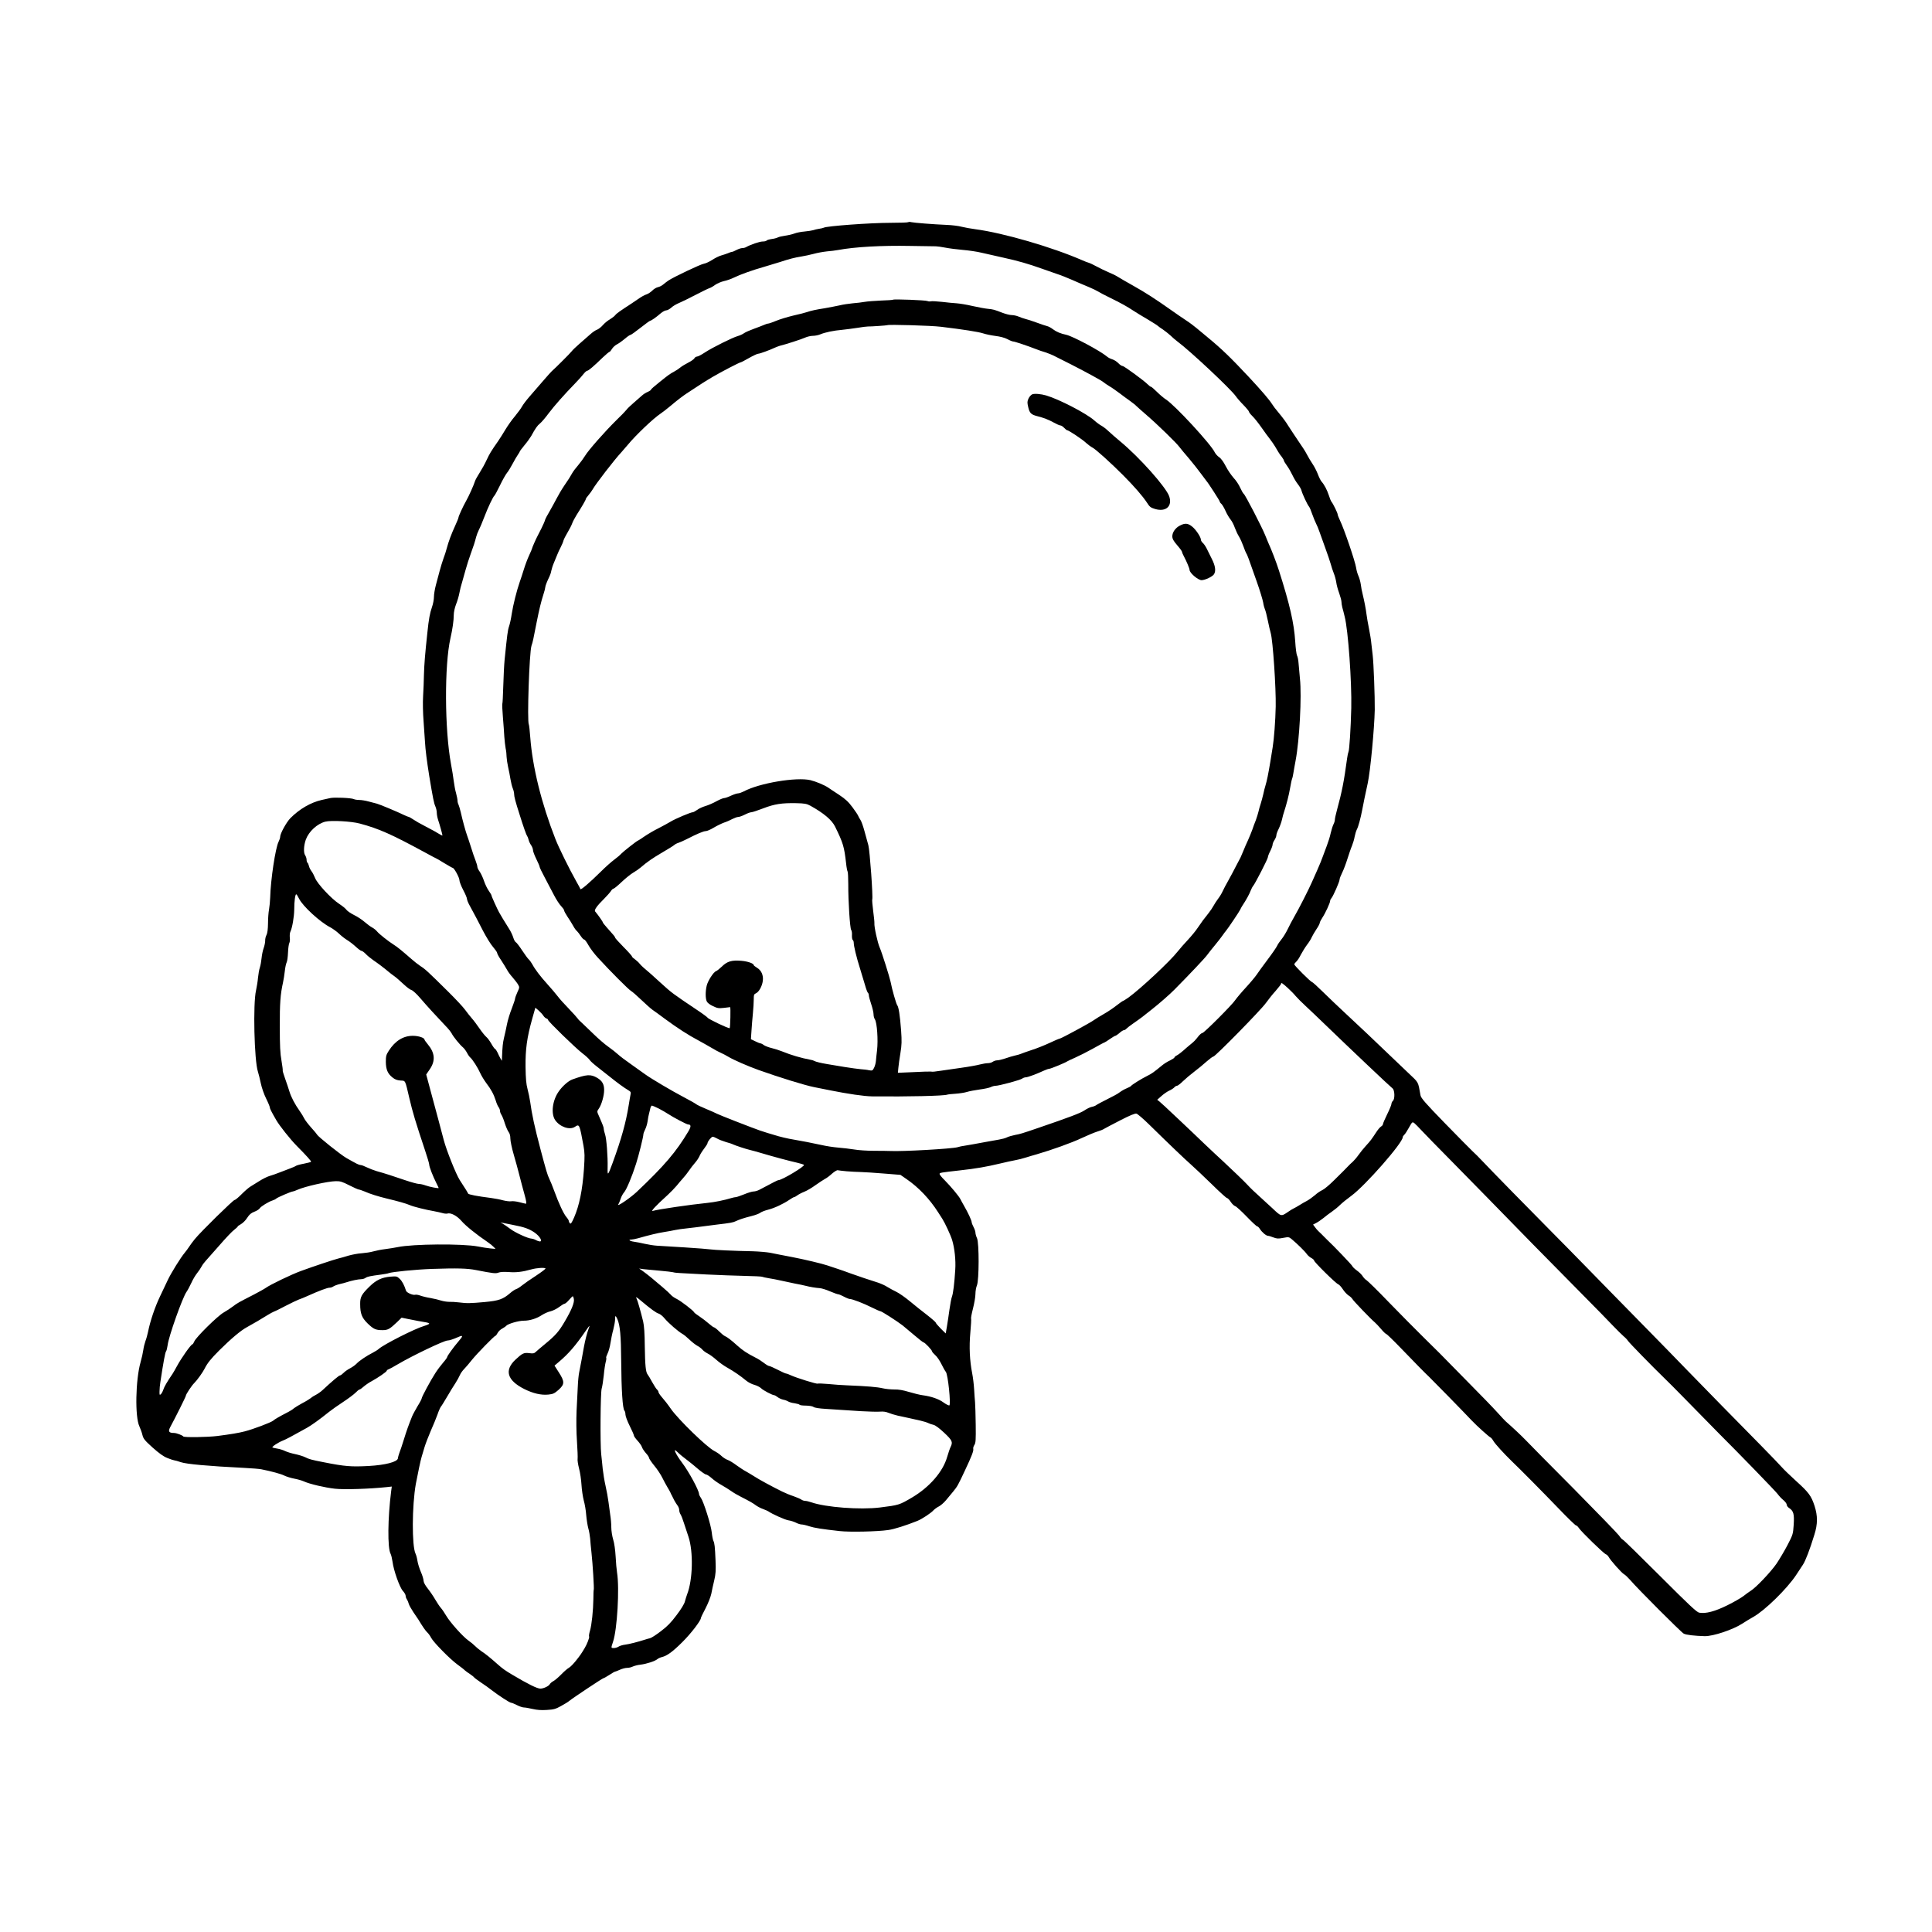
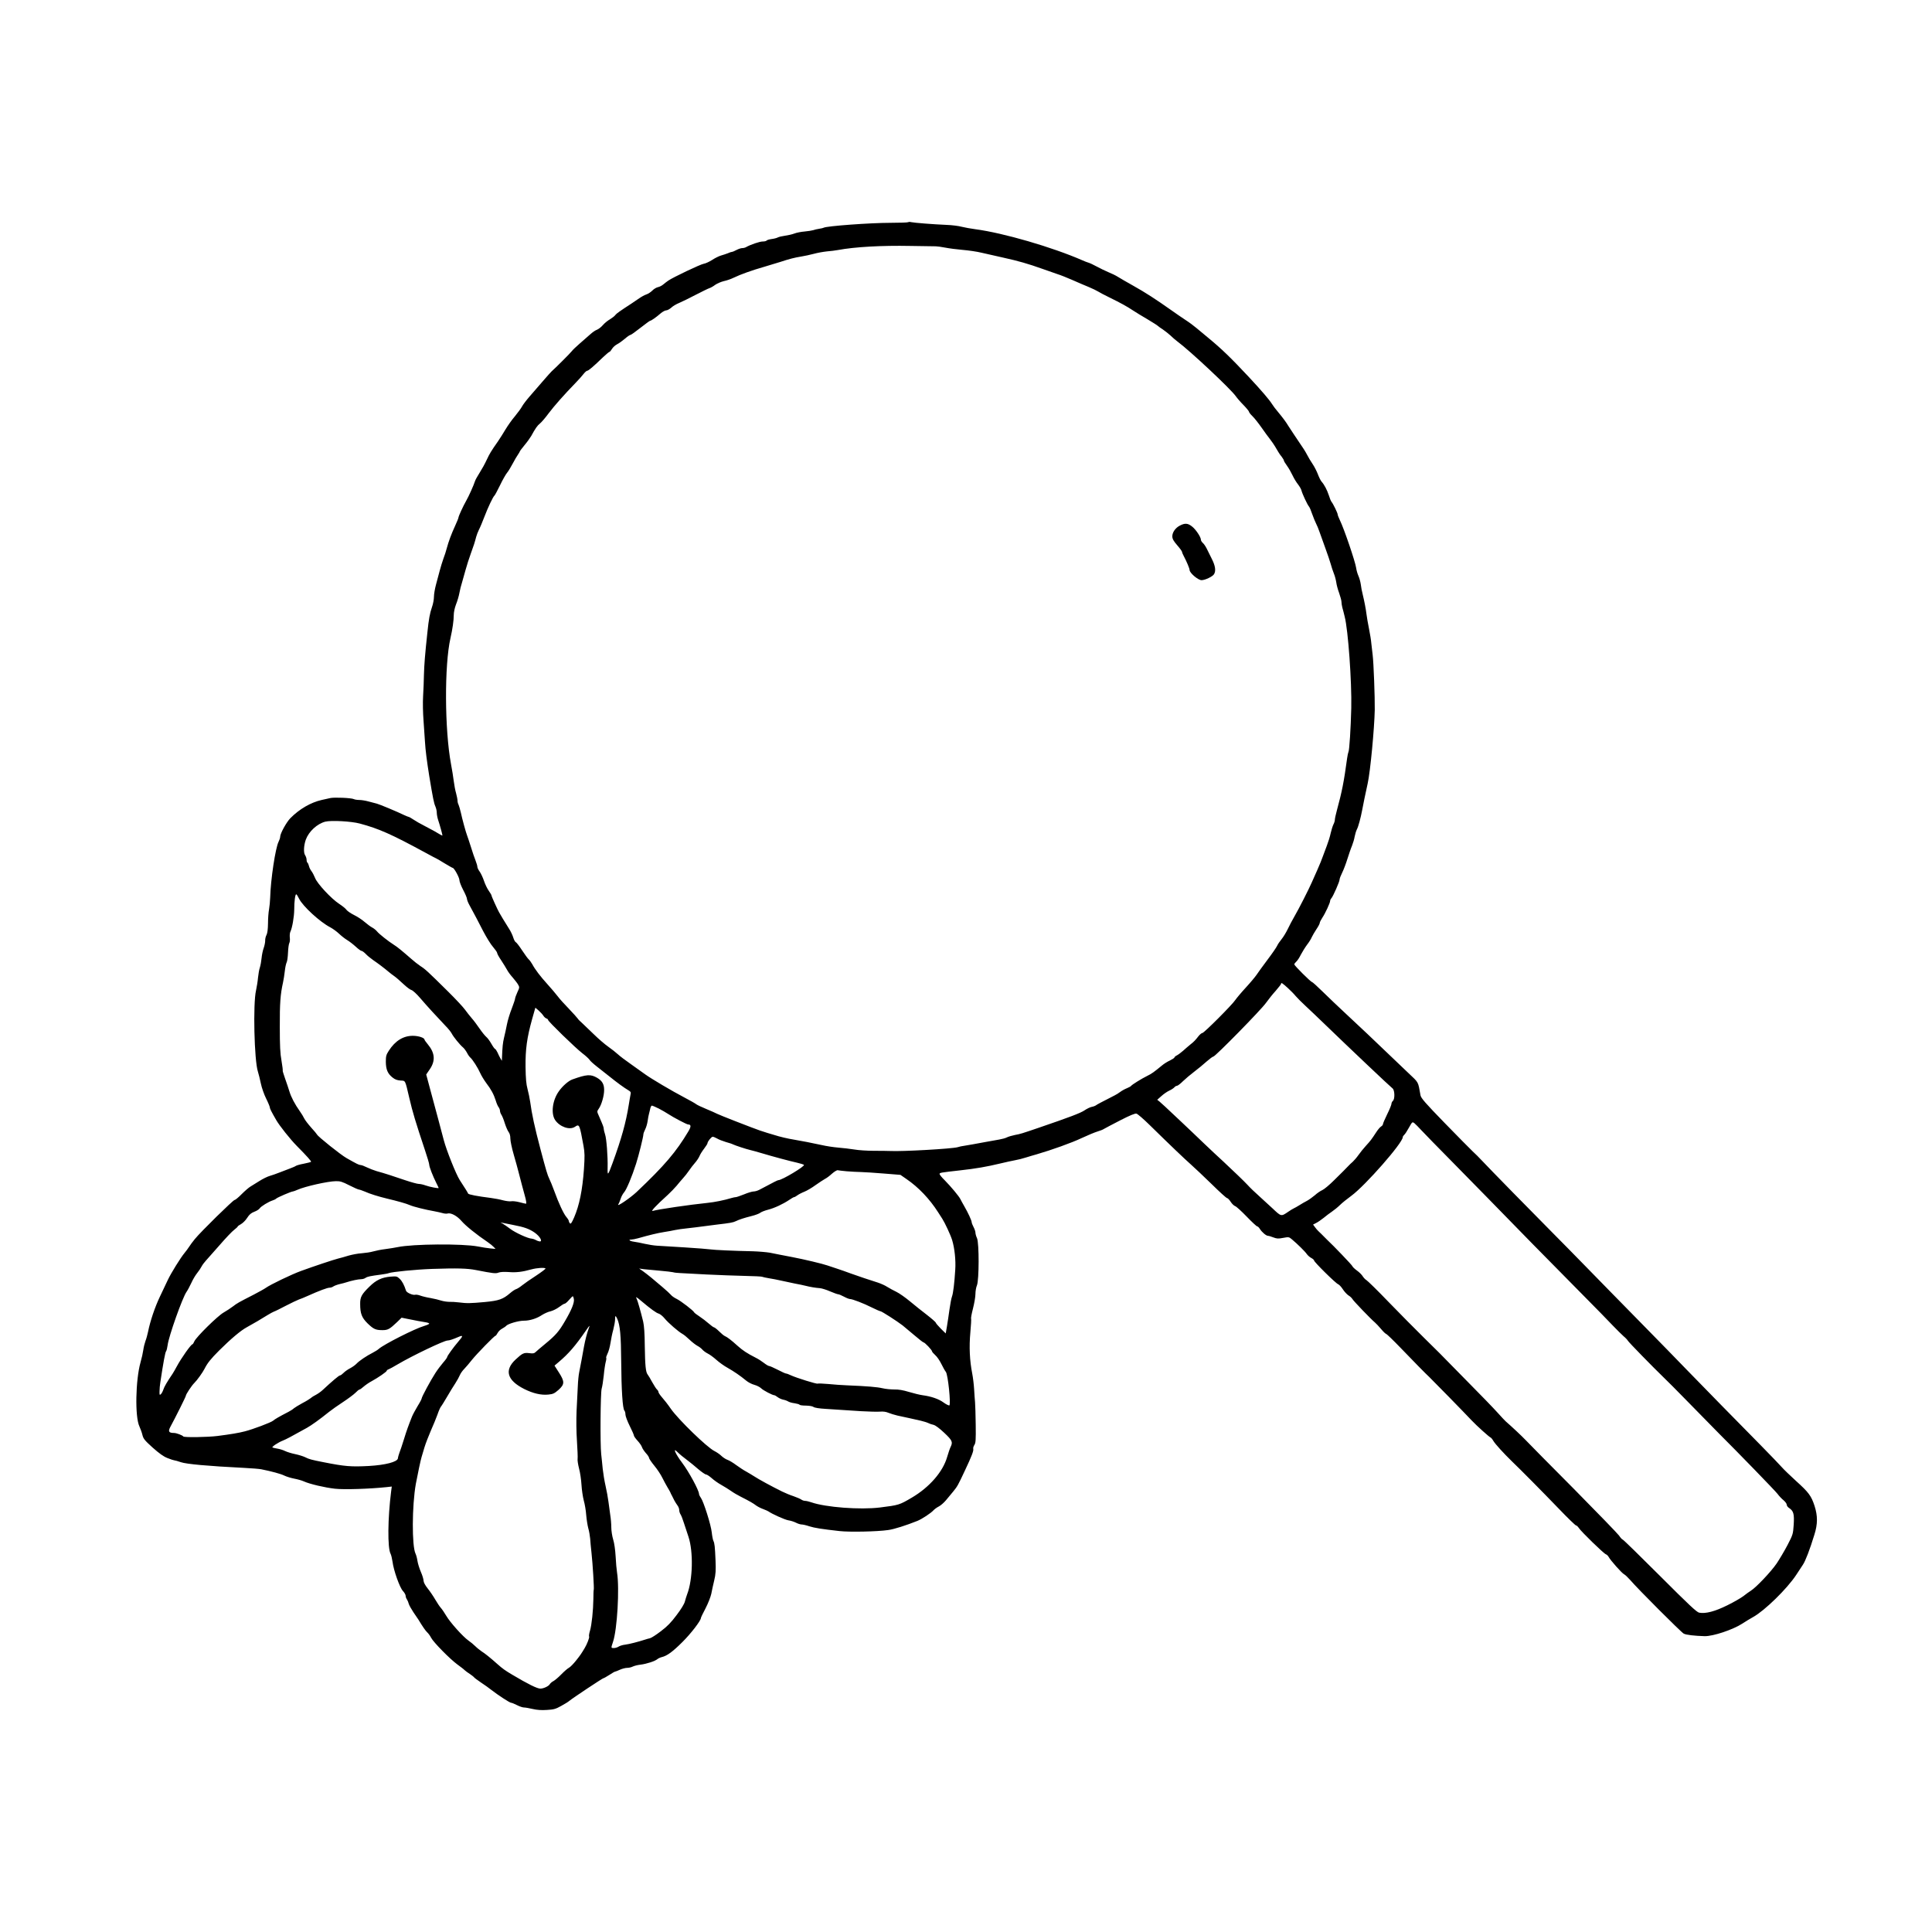
<svg xmlns="http://www.w3.org/2000/svg" width="100%" height="100%" viewBox="0 0 2048 2048" xml:space="preserve" style="fill-rule:evenodd;clip-rule:evenodd;stroke-linejoin:round;stroke-miterlimit:2;">
  <g transform="matrix(0.1,0,0,-0.1,0,2048)">
    <path d="M9628,18125C9624,18121 9539,18118 9438,18118C9226,18118 8761,18084 8731,18066C8726,18063 8705,18058 8684,18055C8662,18052 8634,18045 8620,18040C8606,18036 8565,18029 8529,18026C8493,18023 8444,18014 8419,18004C8395,17995 8350,17985 8320,17981C8290,17977 8256,17969 8245,17963C8234,17957 8204,17949 8178,17946C8152,17942 8128,17935 8125,17929C8121,17924 8103,17920 8084,17920C8053,17920 7955,17887 7908,17860C7898,17854 7880,17850 7867,17850C7855,17850 7828,17841 7807,17830C7787,17819 7765,17810 7759,17810C7753,17810 7734,17804 7717,17796C7699,17789 7667,17778 7645,17772C7623,17766 7580,17745 7550,17725C7520,17706 7480,17687 7460,17684C7424,17678 7138,17542 7085,17506C7069,17495 7044,17476 7030,17464C7016,17452 6991,17439 6974,17436C6957,17432 6930,17416 6915,17400C6899,17384 6871,17365 6852,17359C6833,17353 6799,17334 6776,17318C6753,17302 6717,17278 6695,17263C6572,17183 6535,17157 6523,17141C6516,17130 6491,17111 6467,17096C6442,17082 6408,17054 6390,17033C6372,17012 6344,16991 6329,16985C6313,16980 6281,16958 6258,16937C6234,16916 6184,16872 6145,16838C6107,16805 6068,16768 6060,16756C6047,16738 5887,16578 5848,16544C5841,16538 5799,16491 5755,16440C5711,16389 5647,16315 5613,16276C5579,16237 5543,16189 5533,16170C5523,16151 5489,16105 5458,16067C5426,16030 5382,15967 5358,15927C5335,15888 5300,15833 5281,15805C5204,15695 5190,15671 5159,15605C5142,15567 5108,15506 5085,15470C5062,15434 5039,15393 5035,15379C5023,15340 4970,15220 4941,15170C4910,15116 4860,15007 4860,14994C4860,14988 4844,14948 4824,14905C4784,14818 4755,14740 4735,14665C4728,14638 4713,14590 4701,14560C4690,14530 4672,14471 4661,14430C4650,14389 4632,14321 4621,14280C4610,14239 4600,14182 4600,14154C4600,14126 4591,14077 4579,14044C4557,13981 4545,13917 4531,13780C4505,13540 4497,13435 4494,13330C4493,13267 4489,13163 4485,13100C4481,13032 4483,12924 4490,12835C4496,12753 4503,12654 4505,12615C4510,12528 4525,12412 4550,12255C4589,12019 4600,11965 4615,11932C4623,11914 4630,11884 4630,11865C4630,11846 4637,11809 4646,11783C4661,11739 4690,11635 4690,11624C4690,11619 4665,11633 4600,11672C4581,11683 4534,11708 4495,11728C4457,11747 4406,11776 4383,11792C4360,11807 4338,11820 4334,11820C4330,11820 4308,11829 4286,11839C4208,11877 4025,11953 3995,11961C3979,11965 3939,11975 3907,11984C3875,11993 3831,12000 3809,12000C3787,12000 3761,12004 3751,12009C3727,12022 3542,12030 3500,12020C3481,12016 3440,12006 3410,12000C3295,11974 3175,11905 3078,11807C3036,11764 2970,11644 2970,11610C2970,11598 2962,11575 2953,11557C2920,11493 2869,11157 2864,10965C2863,10927 2857,10870 2852,10840C2846,10810 2841,10743 2841,10692C2840,10629 2835,10589 2825,10569C2816,10553 2810,10525 2811,10507C2811,10490 2804,10455 2795,10430C2786,10405 2776,10358 2773,10325C2770,10292 2762,10247 2755,10225C2747,10203 2739,10154 2735,10116C2732,10079 2722,10018 2714,9981C2681,9843 2695,9237 2734,9120C2742,9095 2756,9039 2765,8995C2774,8951 2799,8879 2821,8835C2843,8791 2860,8749 2860,8742C2860,8729 2874,8701 2928,8607C2961,8549 3076,8404 3145,8334C3255,8223 3303,8169 3297,8164C3294,8161 3259,8152 3219,8144C3180,8137 3143,8126 3136,8121C3130,8116 3100,8103 3070,8092C3040,8081 2990,8062 2960,8050C2930,8038 2885,8022 2860,8015C2835,8008 2786,7984 2750,7961C2714,7938 2672,7912 2655,7902C2639,7893 2597,7857 2563,7823C2529,7788 2495,7760 2487,7760C2472,7760 2128,7423 2065,7345C2043,7318 2016,7282 2005,7264C1994,7247 1972,7217 1957,7199C1915,7149 1813,6985 1778,6910C1761,6874 1724,6796 1695,6735C1642,6624 1592,6475 1570,6365C1563,6332 1551,6287 1542,6265C1534,6243 1523,6200 1519,6170C1515,6140 1502,6081 1490,6040C1437,5853 1429,5460 1478,5359C1489,5335 1504,5294 1510,5268C1520,5228 1534,5211 1618,5135C1688,5073 1732,5041 1775,5024C1808,5011 1841,5000 1847,5000C1854,5000 1886,4991 1918,4980C1977,4960 2203,4939 2585,4920C2668,4916 2751,4909 2770,4905C2880,4883 2978,4856 3012,4839C3034,4828 3082,4813 3118,4806C3155,4799 3201,4786 3220,4777C3284,4748 3443,4711 3550,4699C3649,4688 3918,4697 4099,4716L4153,4722L4146,4669C4110,4384 4107,4072 4140,4010C4147,3997 4156,3959 4161,3925C4172,3834 4237,3651 4271,3615C4287,3598 4300,3575 4300,3564C4300,3553 4306,3536 4314,3525C4321,3514 4330,3493 4333,3479C4337,3464 4359,3425 4382,3390C4406,3356 4429,3321 4435,3312C4477,3242 4511,3192 4530,3175C4542,3164 4560,3139 4570,3119C4595,3071 4769,2894 4847,2837C4881,2812 4917,2785 4926,2775C4936,2766 4960,2748 4981,2735C5001,2721 5021,2706 5025,2700C5028,2695 5061,2670 5098,2645C5135,2621 5185,2585 5210,2565C5278,2512 5403,2430 5418,2430C5425,2430 5453,2419 5480,2405C5507,2391 5540,2380 5554,2380C5568,2380 5609,2373 5647,2364C5695,2353 5739,2350 5798,2354C5870,2358 5891,2364 5948,2396C5985,2416 6024,2440 6035,2450C6068,2478 6387,2690 6396,2690C6401,2690 6429,2706 6459,2725C6488,2744 6515,2760 6520,2760C6524,2760 6547,2769 6571,2780C6595,2791 6630,2800 6648,2800C6666,2800 6693,2806 6708,2814C6723,2821 6760,2831 6790,2834C6855,2842 6943,2871 6968,2892C6977,2900 6999,2910 7015,2914C7071,2927 7132,2972 7234,3074C7323,3162 7430,3301 7430,3329C7430,3334 7452,3380 7479,3431C7506,3483 7533,3552 7540,3585C7546,3618 7560,3682 7571,3727C7587,3793 7589,3832 7585,3937C7579,4083 7575,4122 7562,4147C7557,4157 7549,4197 7545,4235C7537,4315 7459,4561 7430,4602C7419,4617 7410,4636 7410,4643C7410,4681 7302,4880 7230,4975C7160,5068 7127,5143 7181,5088C7205,5064 7243,5033 7300,4990C7319,4976 7364,4939 7401,4907C7438,4876 7475,4850 7484,4850C7493,4850 7519,4833 7543,4812C7566,4791 7612,4758 7645,4740C7678,4721 7726,4692 7751,4674C7776,4656 7821,4630 7851,4615C7948,4566 7987,4543 8014,4522C8029,4511 8062,4493 8088,4484C8114,4474 8140,4463 8145,4459C8182,4432 8320,4370 8357,4364C8381,4361 8417,4349 8437,4339C8458,4328 8485,4320 8497,4320C8510,4320 8546,4312 8578,4301C8634,4283 8712,4271 8900,4250C9005,4238 9300,4244 9415,4261C9477,4269 9608,4311 9725,4358C9774,4378 9868,4440 9895,4470C9906,4482 9932,4501 9952,4511C9972,4521 10006,4551 10027,4576C10048,4602 10083,4644 10105,4670C10148,4723 10154,4732 10230,4895C10300,5043 10322,5101 10317,5121C10314,5130 10320,5150 10329,5163C10343,5185 10345,5215 10343,5377C10342,5480 10338,5588 10336,5615C10333,5643 10329,5706 10326,5755C10323,5805 10314,5879 10306,5920C10279,6057 10272,6203 10286,6354C10293,6431 10297,6497 10294,6502C10291,6506 10300,6555 10314,6609C10328,6664 10340,6733 10340,6763C10340,6793 10347,6834 10356,6855C10379,6912 10380,7299 10357,7354C10347,7375 10340,7402 10340,7414C10340,7426 10331,7452 10320,7473C10309,7493 10300,7517 10300,7525C10300,7542 10261,7626 10221,7695C10205,7723 10187,7755 10181,7768C10167,7798 10080,7902 10014,7969C9984,7998 9960,8028 9960,8035C9960,8049 9967,8050 10180,8074C10344,8092 10459,8112 10605,8147C10660,8160 10730,8176 10760,8181C10790,8186 10842,8199 10875,8210C10908,8220 10960,8236 10990,8244C11148,8290 11361,8366 11464,8415C11528,8445 11603,8476 11632,8485C11660,8493 11693,8506 11704,8514C11716,8521 11793,8562 11875,8604C11978,8657 12032,8679 12047,8675C12059,8672 12121,8619 12184,8557C12403,8342 12557,8195 12625,8135C12662,8102 12761,8009 12844,7928C12927,7846 13000,7780 13007,7780C13014,7780 13032,7762 13046,7740C13060,7718 13082,7698 13094,7694C13105,7691 13160,7641 13215,7584C13270,7527 13320,7480 13327,7480C13333,7480 13346,7468 13355,7453C13377,7418 13421,7381 13440,7380C13448,7380 13474,7373 13498,7363C13535,7349 13551,7348 13602,7358C13661,7369 13664,7368 13694,7343C13753,7294 13836,7212 13853,7186C13863,7172 13884,7153 13900,7145C13917,7136 13930,7124 13930,7118C13930,7102 14161,6874 14186,6866C14196,6862 14218,6839 14234,6814C14250,6789 14277,6760 14293,6749C14310,6739 14329,6722 14335,6711C14345,6691 14536,6493 14575,6461C14586,6452 14615,6421 14639,6393C14663,6364 14688,6340 14694,6340C14700,6339 14768,6274 14845,6194C14982,6051 15126,5905 15149,5885C15165,5871 15535,5493 15600,5423C15658,5362 15785,5248 15802,5241C15807,5239 15820,5224 15830,5206C15852,5170 15939,5075 16024,4992C16119,4901 16341,4677 16525,4486C16618,4389 16700,4310 16706,4310C16713,4310 16726,4298 16736,4283C16761,4244 17001,4011 17023,4004C17032,4001 17046,3988 17053,3975C17072,3939 17193,3803 17216,3792C17227,3787 17256,3759 17281,3731C17363,3635 17821,3177 17848,3163C17873,3149 17965,3139 18070,3136C18159,3134 18371,3205 18469,3269C18499,3289 18552,3321 18586,3340C18709,3409 18942,3637 19039,3783C19064,3822 19097,3872 19112,3894C19139,3935 19184,4051 19233,4211C19269,4324 19269,4411 19235,4517C19200,4624 19173,4660 19039,4781C18975,4839 18908,4904 18889,4926C18871,4947 18769,5053 18664,5160C18558,5267 18372,5456 18251,5580C18129,5704 17963,5874 17882,5958C17801,6042 17579,6270 17389,6463C17199,6657 16942,6918 16819,7045C16696,7171 16537,7333 16465,7405C16253,7618 15780,8101 15715,8171C15682,8206 15635,8254 15610,8276C15585,8299 15453,8434 15315,8575C15106,8790 15064,8839 15058,8869C15031,9019 15042,8999 14929,9106C14827,9204 14651,9371 14495,9520C14451,9562 14351,9656 14272,9729C14193,9802 14081,9909 14023,9966C13965,10023 13913,10070 13908,10070C13895,10070 13720,10245 13720,10257C13720,10263 13729,10275 13741,10286C13753,10296 13775,10330 13790,10361C13806,10391 13835,10438 13855,10465C13876,10492 13898,10527 13905,10545C13913,10562 13935,10600 13954,10629C13974,10658 13990,10689 13990,10697C13990,10705 14003,10730 14018,10753C14049,10799 14100,10910 14100,10930C14100,10938 14106,10951 14114,10959C14133,10982 14200,11134 14200,11156C14200,11167 14213,11200 14228,11230C14243,11260 14268,11326 14283,11375C14299,11425 14320,11488 14332,11515C14343,11543 14356,11586 14360,11612C14365,11637 14375,11671 14383,11687C14399,11716 14424,11810 14440,11895C14451,11956 14472,12056 14498,12175C14526,12300 14569,12758 14573,12955C14575,13088 14561,13455 14551,13535C14546,13579 14539,13638 14536,13665C14534,13693 14523,13760 14512,13815C14501,13870 14489,13938 14486,13965C14478,14029 14462,14110 14445,14180C14437,14210 14428,14258 14425,14285C14421,14313 14410,14353 14400,14375C14390,14397 14379,14435 14376,14459C14366,14528 14247,14877 14204,14964C14191,14992 14180,15019 14180,15026C14180,15041 14133,15138 14115,15160C14108,15168 14095,15200 14086,15230C14067,15287 14039,15341 14009,15375C13999,15386 13982,15421 13970,15453C13958,15484 13933,15534 13913,15563C13894,15591 13869,15633 13858,15655C13846,15677 13830,15706 13820,15720C13748,15827 13663,15954 13655,15968C13636,16001 13596,16055 13550,16110C13524,16140 13495,16179 13484,16197C13456,16242 13375,16337 13237,16485C13048,16687 12949,16783 12804,16902C12766,16934 12713,16978 12685,17001C12658,17024 12606,17063 12570,17086C12534,17109 12467,17156 12420,17189C12250,17309 12142,17379 12015,17450C11944,17490 11869,17533 11849,17546C11829,17559 11784,17581 11749,17595C11714,17610 11658,17637 11625,17655C11592,17673 11554,17691 11540,17695C11526,17699 11497,17710 11475,17720C11155,17860 10636,18011 10340,18050C10293,18056 10228,18068 10195,18076C10163,18085 10091,18094 10035,18096C9894,18102 9690,18118 9660,18125C9646,18129 9632,18128 9628,18125ZM9920,17869C9934,17869 9979,17863 10020,17855C10061,17847 10145,17836 10205,17831C10266,17826 10356,17813 10405,17801C10455,17790 10558,17766 10635,17749C10794,17714 10899,17684 11050,17630C11108,17609 11180,17584 11210,17574C11240,17565 11310,17537 11365,17513C11420,17488 11499,17455 11540,17438C11581,17421 11626,17399 11640,17390C11654,17381 11708,17352 11760,17327C11882,17267 11946,17232 12012,17188C12041,17169 12109,17127 12163,17096C12216,17064 12266,17033 12273,17026C12280,17019 12304,17002 12326,16988C12348,16973 12384,16945 12406,16925C12427,16904 12461,16875 12480,16861C12613,16763 13048,16355 13100,16280C13113,16261 13150,16218 13182,16186C13214,16153 13240,16121 13240,16115C13240,16109 13256,16088 13276,16069C13295,16051 13338,15997 13371,15950C13404,15903 13445,15846 13463,15824C13481,15801 13504,15767 13515,15749C13526,15730 13542,15704 13550,15690C13558,15676 13575,15651 13588,15636C13600,15620 13610,15603 13610,15597C13610,15592 13625,15567 13644,15541C13662,15516 13688,15470 13702,15440C13716,15410 13742,15367 13759,15346C13776,15324 13793,15295 13796,15281C13804,15247 13859,15129 13876,15110C13883,15102 13898,15066 13910,15030C13923,14994 13941,14949 13951,14930C13961,14911 13978,14870 13988,14840C13999,14810 14026,14733 14049,14670C14072,14607 14098,14531 14106,14502C14114,14472 14129,14427 14139,14402C14150,14376 14161,14333 14165,14307C14168,14281 14182,14229 14196,14192C14209,14155 14220,14114 14220,14101C14220,14088 14224,14061 14229,14041C14235,14021 14246,13978 14254,13944C14291,13803 14330,13252 14324,12975C14319,12765 14304,12524 14294,12509C14291,12503 14284,12473 14280,12442C14246,12192 14226,12090 14171,11888C14159,11845 14150,11801 14150,11790C14150,11778 14143,11756 14135,11741C14127,11725 14114,11684 14106,11649C14099,11614 14080,11554 14065,11515C14050,11477 14031,11425 14022,11400C14014,11375 13988,11312 13965,11260C13941,11208 13915,11147 13905,11125C13874,11054 13769,10847 13724,10770C13700,10729 13667,10666 13650,10630C13633,10595 13604,10547 13585,10524C13566,10501 13545,10470 13538,10454C13531,10438 13485,10371 13435,10305C13386,10239 13333,10167 13319,10145C13304,10123 13253,10062 13205,10010C13157,9958 13108,9899 13095,9880C13064,9831 12763,9530 12746,9530C12738,9530 12720,9515 12706,9498C12670,9452 12658,9439 12615,9405C12595,9389 12562,9360 12542,9342C12521,9324 12493,9302 12478,9294C12462,9286 12450,9276 12450,9271C12450,9266 12429,9252 12403,9239C12376,9227 12338,9203 12318,9186C12229,9113 12210,9099 12159,9074C12102,9046 11999,8982 11990,8969C11987,8964 11967,8953 11945,8944C11924,8936 11892,8918 11876,8906C11859,8893 11832,8876 11815,8868C11667,8792 11630,8773 11619,8764C11611,8758 11591,8750 11574,8747C11557,8744 11521,8727 11495,8709C11453,8681 11341,8638 11010,8525C10829,8463 10815,8459 10760,8449C10730,8443 10692,8432 10675,8424C10659,8415 10620,8405 10590,8400C10560,8395 10497,8384 10450,8375C10343,8355 10265,8341 10220,8334C10201,8332 10169,8325 10150,8319C10087,8302 9563,8272 9435,8279C9413,8280 9337,8281 9265,8281C9194,8281 9099,8287 9055,8295C9011,8302 8935,8311 8885,8315C8836,8319 8757,8331 8710,8342C8631,8360 8486,8388 8364,8409C8337,8414 8287,8426 8254,8435C8048,8496 8085,8483 7795,8595C7702,8631 7614,8667 7600,8674C7586,8682 7535,8704 7485,8725C7436,8745 7388,8768 7380,8775C7372,8782 7316,8814 7255,8846C7123,8915 6902,9046 6840,9091C6815,9109 6748,9157 6690,9198C6632,9238 6569,9286 6550,9304C6531,9322 6485,9358 6447,9385C6410,9411 6343,9469 6297,9514C6252,9558 6196,9612 6174,9632C6151,9652 6128,9675 6124,9683C6119,9691 6077,9738 6031,9786C5984,9834 5930,9894 5911,9920C5891,9946 5843,10003 5803,10047C5727,10131 5672,10203 5641,10261C5630,10280 5614,10302 5605,10310C5596,10317 5565,10360 5535,10405C5505,10451 5475,10490 5467,10493C5460,10496 5448,10518 5441,10541C5434,10565 5414,10608 5396,10635C5378,10663 5349,10710 5331,10740C5314,10770 5295,10802 5290,10810C5274,10838 5210,10978 5210,10988C5210,10993 5197,11015 5182,11036C5166,11058 5143,11105 5131,11141C5119,11177 5098,11222 5085,11240C5071,11259 5060,11282 5060,11293C5060,11303 5051,11332 5041,11358C5030,11384 5008,11450 4991,11505C4973,11560 4956,11614 4951,11625C4939,11655 4900,11796 4885,11867C4877,11901 4866,11938 4861,11949C4855,11960 4850,11979 4850,11992C4850,12005 4843,12040 4835,12070C4826,12100 4815,12159 4810,12200C4805,12241 4792,12322 4781,12380C4713,12744 4710,13430 4775,13715C4797,13811 4810,13903 4810,13959C4810,13991 4820,14036 4834,14073C4848,14107 4864,14162 4870,14195C4876,14228 4888,14277 4897,14303C4905,14329 4922,14390 4935,14438C4948,14486 4973,14563 4990,14610C5022,14697 5032,14729 5048,14790C5053,14809 5066,14843 5077,14865C5089,14887 5114,14948 5134,15000C5173,15103 5228,15217 5241,15226C5246,15229 5272,15278 5300,15335C5327,15392 5361,15451 5374,15467C5387,15482 5414,15526 5434,15564C5454,15602 5479,15645 5490,15660C5501,15676 5510,15691 5510,15694C5510,15698 5533,15728 5560,15761C5588,15794 5619,15838 5631,15858C5675,15939 5697,15970 5724,15991C5739,16003 5781,16051 5816,16099C5878,16181 5979,16295 6103,16423C6134,16455 6172,16497 6186,16516C6201,16535 6218,16550 6225,16550C6238,16550 6292,16596 6392,16693C6425,16724 6456,16750 6460,16750C6465,16750 6477,16764 6487,16781C6497,16798 6521,16820 6542,16831C6562,16841 6599,16868 6625,16890C6650,16912 6677,16930 6683,16930C6690,16930 6737,16964 6789,17005C6841,17046 6888,17080 6892,17080C6903,17080 6955,17116 7003,17158C7023,17175 7050,17190 7062,17190C7074,17190 7098,17203 7115,17218C7131,17234 7170,17257 7200,17269C7230,17282 7309,17320 7375,17355C7441,17389 7506,17421 7519,17425C7533,17429 7561,17445 7582,17461C7604,17476 7644,17493 7673,17500C7702,17506 7749,17522 7777,17536C7849,17571 7975,17616 8095,17650C8150,17666 8229,17690 8270,17703C8367,17735 8421,17749 8495,17761C8528,17766 8587,17779 8625,17789C8664,17800 8727,17811 8765,17815C8804,17818 8858,17825 8885,17830C9063,17863 9348,17879 9650,17873C9785,17871 9906,17869 9920,17869ZM3814,11750C4016,11696 4149,11637 4508,11442C4570,11408 4623,11380 4625,11380C4627,11380 4665,11358 4710,11330C4755,11303 4795,11280 4799,11280C4814,11280 4870,11178 4870,11150C4870,11135 4888,11088 4910,11046C4932,11005 4950,10962 4950,10952C4950,10941 4962,10911 4977,10884C5037,10774 5058,10734 5120,10613C5156,10544 5204,10466 5228,10440C5251,10413 5270,10386 5270,10378C5270,10370 5289,10335 5313,10300C5336,10265 5363,10221 5374,10201C5384,10181 5411,10144 5434,10119C5456,10093 5483,10059 5492,10043C5508,10015 5508,10012 5484,9961C5471,9932 5460,9902 5460,9894C5460,9886 5444,9839 5425,9789C5405,9739 5382,9664 5374,9622C5366,9580 5352,9516 5343,9480C5330,9424 5326,9389 5321,9260L5320,9235L5305,9260C5297,9274 5283,9302 5274,9323C5264,9343 5253,9360 5249,9360C5244,9360 5226,9385 5209,9415C5192,9445 5168,9478 5155,9488C5142,9499 5110,9538 5084,9576C5058,9614 5021,9664 5001,9686C4981,9709 4949,9750 4930,9776C4911,9803 4830,9890 4750,9969C4532,10185 4506,10208 4457,10239C4433,10255 4388,10290 4358,10317C4270,10394 4210,10444 4175,10465C4119,10500 4019,10579 3998,10605C3987,10619 3964,10638 3947,10647C3929,10656 3893,10683 3865,10707C3838,10731 3787,10764 3752,10781C3718,10798 3683,10822 3674,10834C3666,10847 3630,10876 3595,10899C3511,10954 3363,11113 3340,11173C3330,11198 3313,11231 3302,11245C3291,11259 3278,11284 3275,11300C3271,11317 3264,11332 3259,11335C3254,11339 3250,11352 3250,11366C3250,11380 3243,11402 3234,11415C3216,11442 3220,11519 3242,11580C3274,11667 3363,11748 3448,11770C3511,11786 3725,11774 3814,11750ZM3170,10954C3209,10874 3392,10706 3501,10650C3527,10636 3569,10606 3592,10584C3616,10561 3655,10530 3680,10515C3705,10500 3746,10468 3772,10444C3798,10420 3825,10400 3833,10400C3840,10400 3859,10386 3876,10369C3892,10351 3928,10322 3955,10303C4008,10267 4079,10213 4120,10178C4134,10166 4161,10145 4180,10132C4199,10119 4242,10081 4276,10049C4310,10017 4348,9988 4362,9985C4376,9981 4417,9944 4456,9898C4524,9818 4630,9703 4723,9605C4750,9578 4779,9542 4788,9525C4806,9489 4876,9403 4908,9377C4920,9367 4939,9341 4950,9321C4960,9300 4976,9278 4985,9270C5009,9250 5066,9161 5091,9104C5103,9077 5132,9030 5154,9000C5206,8932 5234,8880 5255,8814C5263,8786 5277,8754 5285,8744C5293,8734 5300,8716 5300,8705C5300,8694 5307,8675 5315,8663C5323,8651 5340,8611 5351,8573C5363,8536 5381,8494 5391,8481C5403,8466 5410,8441 5410,8411C5410,8385 5426,8308 5446,8240C5466,8171 5489,8088 5497,8055C5519,7970 5550,7851 5562,7810C5578,7754 5583,7720 5575,7720C5571,7720 5540,7727 5507,7736C5473,7745 5433,7749 5419,7746C5404,7743 5365,7748 5333,7756C5301,7765 5244,7776 5205,7781C5062,7799 4966,7817 4962,7828C4959,7837 4935,7877 4874,7970C4834,8032 4732,8288 4704,8395C4697,8423 4671,8519 4647,8610C4622,8701 4583,8846 4560,8933L4518,9090L4555,9144C4618,9235 4611,9319 4534,9411C4515,9434 4500,9455 4500,9459C4500,9479 4437,9500 4376,9500C4274,9500 4188,9446 4121,9341C4094,9299 4090,9285 4090,9224C4091,9143 4109,9099 4161,9058C4187,9037 4209,9029 4245,9026C4300,9023 4293,9036 4339,8840C4374,8690 4404,8590 4506,8284C4530,8213 4550,8145 4550,8134C4550,8111 4589,8011 4626,7938C4639,7912 4650,7889 4650,7887C4650,7880 4555,7898 4511,7914C4487,7923 4455,7930 4439,7930C4424,7930 4358,7948 4293,7970C4167,8013 4079,8042 3991,8066C3961,8075 3915,8093 3888,8106C3862,8119 3833,8130 3823,8130C3804,8131 3782,8142 3673,8204C3611,8239 3370,8432 3361,8453C3359,8458 3331,8492 3298,8528C3266,8564 3233,8607 3225,8624C3217,8641 3196,8676 3178,8701C3126,8774 3086,8850 3068,8910C3059,8940 3038,9002 3022,9047C3006,9092 2994,9131 2997,9133C2999,9136 2993,9182 2984,9236C2970,9312 2966,9395 2966,9595C2965,9842 2972,9940 3000,10065C3006,10093 3015,10147 3019,10185C3023,10224 3032,10265 3038,10277C3045,10289 3051,10336 3053,10382C3055,10428 3061,10474 3067,10484C3073,10495 3075,10521 3072,10542C3070,10564 3072,10591 3078,10603C3098,10644 3118,10761 3119,10838C3119,10926 3129,11000 3140,11000C3145,11000 3158,10979 3170,10954ZM13649,10009C13680,9981 13719,9941 13735,9921C13752,9901 13799,9854 13840,9816C13881,9778 13974,9690 14045,9621C14290,9384 14743,8955 14762,8942C14785,8925 14788,8829 14765,8810C14757,8803 14750,8789 14750,8779C14750,8769 14730,8719 14705,8669C14680,8618 14660,8571 14660,8564C14660,8556 14651,8545 14639,8538C14628,8531 14606,8505 14590,8480C14539,8402 14527,8386 14480,8335C14455,8308 14419,8263 14400,8236C14381,8209 14354,8178 14341,8166C14327,8155 14301,8129 14283,8110C14265,8091 14245,8071 14239,8065C14233,8060 14190,8016 14142,7969C14094,7921 14038,7874 14018,7865C13997,7856 13961,7831 13938,7810C13914,7790 13877,7763 13855,7751C13833,7740 13797,7719 13775,7705C13753,7691 13726,7676 13715,7671C13704,7666 13677,7650 13656,7635C13580,7583 13582,7583 13489,7671C13443,7714 13383,7769 13357,7792C13300,7843 13253,7888 13223,7921C13194,7953 13063,8079 12965,8170C12921,8210 12830,8295 12763,8359C12697,8423 12585,8529 12515,8595C12445,8661 12371,8731 12350,8750C12330,8769 12303,8793 12290,8804L12267,8822L12311,8861C12335,8883 12373,8909 12395,8919C12417,8929 12441,8945 12449,8954C12456,8963 12469,8970 12476,8970C12484,8970 12512,8991 12539,9018C12566,9044 12620,9090 12660,9120C12700,9150 12759,9199 12791,9228C12823,9256 12855,9280 12862,9280C12882,9280 13371,9778 13420,9849C13445,9884 13491,9942 13523,9977C13554,10013 13580,10046 13580,10051C13580,10068 13592,10060 13649,10009ZM5760,9713C5768,9700 5783,9687 5792,9684C5802,9681 5810,9674 5810,9668C5810,9653 6099,9372 6173,9315C6209,9288 6243,9256 6250,9245C6256,9234 6290,9203 6326,9175C6361,9148 6421,9100 6459,9070C6541,9004 6616,8949 6659,8924C6686,8908 6690,8901 6684,8878C6681,8862 6672,8813 6665,8767C6635,8580 6589,8413 6493,8150C6444,8017 6439,8012 6441,8100C6444,8222 6429,8412 6414,8455C6407,8477 6400,8503 6400,8512C6400,8529 6395,8544 6350,8647C6327,8698 6327,8698 6347,8727C6377,8769 6405,8868 6404,8927C6404,8987 6383,9023 6331,9054C6261,9095 6219,9092 6066,9037C6025,9022 5961,8966 5922,8909C5856,8815 5839,8677 5884,8608C5933,8535 6038,8498 6094,8535C6142,8567 6143,8564 6185,8336C6199,8259 6199,8224 6190,8086C6174,7863 6141,7702 6086,7575C6061,7518 6051,7503 6042,7512C6035,7519 6030,7530 6030,7536C6030,7543 6018,7563 6003,7580C5973,7617 5923,7723 5875,7856C5856,7907 5833,7965 5822,7986C5804,8022 5788,8076 5730,8295C5667,8533 5638,8668 5620,8801C5615,8837 5602,8898 5592,8936C5578,8989 5573,9044 5571,9170C5569,9358 5586,9481 5641,9678L5675,9798L5710,9768C5729,9751 5752,9726 5760,9713ZM6983,8729C7017,8711 7063,8685 7085,8670C7136,8636 7280,8560 7295,8560C7327,8560 7327,8537 7297,8487C7168,8270 7044,8124 6747,7843C6678,7779 6534,7681 6554,7713C6562,7725 6573,7753 6580,7775C6587,7797 6603,7826 6615,7840C6640,7866 6701,8012 6743,8145C6771,8232 6820,8430 6820,8455C6820,8464 6829,8488 6839,8508C6850,8529 6861,8568 6865,8595C6869,8623 6875,8659 6880,8675C6884,8692 6891,8717 6894,8733C6898,8748 6905,8760 6910,8760C6916,8760 6949,8746 6983,8729ZM15066,8500C15093,8470 15242,8318 15396,8162C15549,8007 15716,7837 15765,7786C15927,7618 16550,6983 16785,6747C16912,6619 17051,6477 17095,6430C17140,6383 17192,6332 17211,6315C17231,6299 17251,6277 17256,6268C17265,6251 17519,5991 17641,5873C17671,5845 17772,5743 17865,5648C18045,5464 18201,5305 18226,5280C18414,5093 18820,4675 18842,4645C18858,4623 18887,4592 18906,4577C18925,4561 18940,4540 18940,4530C18940,4519 18951,4503 18966,4494C19012,4463 19021,4432 19014,4318C19007,4217 19006,4213 18948,4101C18915,4038 18863,3951 18833,3906C18771,3816 18614,3651 18560,3618C18541,3606 18505,3580 18480,3560C18455,3541 18379,3497 18310,3463C18179,3398 18080,3372 18012,3385C17986,3390 17905,3466 17596,3775C17384,3987 17207,4160 17201,4160C17196,4160 17178,4179 17162,4203C17145,4226 16930,4448 16684,4697C16437,4945 16208,5177 16175,5212C16125,5264 16031,5352 15960,5414C15952,5421 15914,5462 15875,5505C15837,5548 15686,5704 15540,5851C15394,5999 15268,6127 15260,6136C15252,6145 15175,6221 15090,6304C15005,6388 14839,6555 14721,6677C14604,6799 14497,6903 14485,6910C14473,6916 14456,6935 14446,6950C14437,6966 14409,6994 14385,7011C14360,7029 14338,7050 14335,7059C14331,7071 14131,7280 14071,7335C14065,7341 14047,7359 14031,7375C14015,7392 13992,7414 13980,7425C13968,7436 13949,7457 13939,7472L13919,7499L13952,7516C13970,7525 14005,7549 14030,7569C14055,7590 14095,7620 14120,7637C14145,7654 14183,7685 14204,7706C14226,7728 14281,7772 14326,7805C14473,7913 14870,8365 14870,8426C14870,8432 14877,8443 14885,8450C14893,8456 14916,8491 14935,8526C14971,8590 14971,8590 14994,8573C15006,8563 15038,8530 15066,8500ZM7602,8411C7620,8400 7662,8384 7695,8374C7728,8365 7762,8354 7770,8349C7792,8338 7910,8299 7950,8290C7969,8286 8025,8270 8073,8256C8193,8220 8372,8172 8449,8155C8485,8147 8518,8136 8522,8132C8536,8118 8289,7970 8252,7970C8243,7970 8210,7953 8050,7868C8031,7858 8004,7850 7989,7850C7974,7850 7929,7837 7889,7820C7848,7804 7809,7790 7801,7790C7793,7790 7773,7786 7756,7781C7673,7756 7577,7737 7500,7729C7307,7709 6978,7661 6920,7644C6894,7637 6951,7698 7080,7815C7110,7843 7152,7886 7172,7910C7192,7935 7223,7971 7240,7990C7258,8009 7286,8045 7303,8070C7320,8095 7348,8132 7366,8152C7385,8173 7406,8205 7414,8223C7421,8242 7444,8278 7464,8304C7484,8330 7500,8356 7500,8362C7500,8379 7541,8430 7555,8430C7563,8430 7584,8421 7602,8411ZM8975,8064C9019,8060 9087,8057 9125,8056C9164,8055 9274,8048 9370,8040L9545,8026L9610,7981C9737,7894 9854,7771 9944,7630C9960,7605 9980,7574 9989,7560C10016,7518 10077,7388 10093,7335C10119,7250 10133,7121 10126,7020C10117,6875 10104,6768 10091,6735C10085,6719 10073,6658 10065,6600C10057,6542 10045,6461 10038,6420L10025,6345L9972,6397C9944,6426 9920,6453 9920,6459C9920,6464 9878,6501 9828,6540C9777,6579 9695,6644 9645,6686C9596,6727 9531,6772 9502,6786C9473,6800 9430,6823 9406,6838C9382,6854 9338,6873 9309,6883C9213,6913 9107,6949 9020,6980C8973,6998 8908,7020 8875,7031C8842,7042 8795,7058 8770,7066C8718,7084 8526,7130 8395,7155C8346,7165 8287,7176 8265,7180C8243,7185 8196,7194 8160,7201C8124,7207 8043,7214 7980,7216C7777,7220 7566,7230 7530,7236C7511,7239 7389,7249 7260,7257C7131,7265 6998,7273 6965,7275C6932,7277 6874,7286 6835,7295C6797,7304 6746,7314 6722,7317C6677,7323 6654,7340 6691,7340C6703,7340 6736,7346 6764,7354C6884,7388 6970,7409 7040,7420C7081,7426 7133,7436 7155,7441C7177,7446 7238,7455 7290,7460C7342,7466 7412,7474 7445,7479C7478,7484 7548,7493 7600,7499C7738,7515 7772,7521 7800,7535C7837,7553 7886,7569 7969,7590C8009,7600 8050,7616 8059,7624C8068,7632 8105,7647 8140,7656C8210,7674 8300,7716 8367,7761C8390,7777 8413,7790 8418,7790C8423,7790 8438,7798 8451,7808C8464,7818 8498,7836 8526,7847C8554,7858 8608,7890 8646,7918C8684,7945 8729,7974 8745,7983C8762,7991 8795,8016 8820,8039C8845,8061 8872,8077 8880,8075C8888,8073 8931,8068 8975,8064ZM3703,7915C3752,7890 3798,7870 3805,7870C3812,7870 3840,7860 3867,7849C3919,7825 4013,7796 4100,7775C4214,7748 4307,7722 4345,7705C4384,7688 4508,7657 4605,7640C4633,7635 4671,7626 4690,7621C4709,7615 4733,7613 4743,7616C4779,7627 4845,7592 4893,7536C4935,7487 5051,7393 5170,7313C5195,7296 5223,7273 5234,7261L5253,7241L5199,7246C5169,7249 5109,7258 5065,7267C4901,7298 4376,7294 4215,7260C4188,7254 4129,7245 4085,7239C4041,7234 3983,7222 3955,7214C3928,7206 3874,7198 3835,7195C3797,7193 3734,7181 3695,7170C3657,7158 3607,7144 3585,7139C3537,7127 3321,7055 3190,7007C3091,6971 2866,6863 2816,6827C2801,6816 2744,6785 2691,6757C2525,6672 2516,6667 2470,6632C2445,6613 2401,6584 2371,6567C2307,6531 2079,6306 2060,6261C2053,6244 2044,6230 2040,6230C2025,6230 1921,6083 1874,5995C1860,5968 1840,5935 1831,5920C1768,5827 1741,5780 1731,5748C1724,5728 1712,5706 1704,5700C1692,5689 1690,5694 1691,5731C1691,5755 1695,5800 1700,5830C1732,6042 1751,6144 1760,6155C1766,6162 1773,6192 1777,6221C1787,6310 1934,6726 1978,6787C1989,6802 2011,6844 2028,6880C2044,6916 2072,6963 2090,6985C2108,7007 2129,7039 2137,7055C2146,7072 2166,7099 2181,7115C2197,7132 2262,7206 2327,7280C2391,7354 2461,7428 2482,7443C2503,7459 2520,7475 2520,7479C2520,7482 2536,7494 2555,7504C2574,7515 2604,7544 2620,7570C2643,7606 2662,7622 2696,7635C2721,7644 2747,7661 2753,7671C2766,7692 2848,7742 2890,7755C2904,7759 2922,7768 2930,7776C2946,7789 3088,7850 3104,7850C3109,7850 3132,7858 3154,7868C3232,7903 3474,7958 3560,7959C3607,7960 3629,7953 3703,7915ZM5440,7495C5556,7473 5609,7454 5666,7415C5722,7376 5755,7320 5722,7320C5713,7321 5694,7327 5680,7335C5666,7343 5646,7349 5636,7350C5599,7350 5460,7414 5408,7454C5379,7476 5344,7500 5330,7508L5305,7522L5335,7516C5352,7512 5399,7503 5440,7495ZM5045,7017C5230,6981 5254,6978 5285,6990C5304,6997 5343,6999 5390,6996C5469,6989 5537,6997 5633,7024C5692,7040 5771,7045 5783,7034C5786,7030 5741,6996 5682,6957C5623,6919 5557,6873 5535,6855C5513,6837 5485,6819 5472,6815C5460,6812 5430,6792 5407,6772C5333,6708 5289,6692 5140,6678C4986,6664 4949,6663 4865,6674C4832,6678 4785,6681 4762,6680C4738,6680 4700,6686 4677,6693C4654,6701 4604,6713 4565,6720C4527,6726 4478,6738 4456,6746C4435,6754 4410,6758 4401,6755C4377,6748 4310,6777 4304,6798C4285,6858 4263,6899 4237,6924C4208,6951 4204,6952 4139,6947C4047,6939 3987,6911 3917,6842C3833,6760 3817,6731 3818,6657C3818,6556 3835,6512 3896,6452C3959,6391 3982,6380 4054,6380C4112,6380 4130,6390 4211,6467L4257,6512L4316,6500C4403,6482 4470,6470 4513,6463C4533,6460 4550,6454 4550,6449C4550,6444 4525,6433 4495,6424C4398,6396 4067,6228 4015,6181C4004,6171 3976,6153 3952,6141C3885,6107 3808,6055 3780,6025C3766,6010 3735,5988 3710,5975C3685,5962 3654,5940 3641,5926C3627,5912 3611,5900 3604,5900C3593,5900 3520,5838 3420,5745C3401,5727 3369,5705 3350,5695C3331,5686 3306,5670 3295,5660C3284,5651 3244,5626 3205,5606C3167,5585 3127,5561 3116,5552C3106,5542 3081,5526 3060,5515C2954,5460 2913,5436 2895,5420C2872,5401 2685,5330 2595,5307C2530,5290 2445,5276 2305,5258C2201,5245 1950,5241 1943,5253C1936,5265 1870,5290 1845,5290C1789,5290 1780,5306 1806,5355C1860,5454 1970,5675 1970,5684C1970,5699 2032,5793 2060,5820C2089,5848 2149,5932 2168,5970C2199,6031 2232,6073 2325,6166C2449,6289 2551,6375 2615,6410C2686,6449 2777,6502 2835,6539C2863,6556 2894,6573 2905,6577C2916,6580 2972,6608 3029,6638C3087,6668 3150,6698 3169,6705C3189,6712 3228,6727 3255,6740C3389,6800 3470,6830 3495,6830C3507,6830 3524,6836 3535,6844C3546,6851 3575,6862 3600,6868C3625,6873 3659,6883 3675,6888C3723,6904 3798,6920 3828,6920C3843,6920 3864,6926 3875,6934C3895,6948 3926,6954 4040,6969C4076,6974 4112,6980 4120,6984C4156,6998 4410,7023 4580,7029C4846,7038 4954,7035 5045,7017ZM6995,7010C7061,7004 7124,6997 7134,6994C7145,6990 7179,6986 7209,6985C7240,6984 7366,6977 7490,6970C7614,6964 7795,6957 7892,6955C7989,6953 8073,6949 8078,6946C8083,6943 8116,6936 8151,6930C8186,6925 8244,6913 8280,6905C8316,6897 8381,6883 8425,6874C8469,6866 8521,6855 8540,6850C8586,6838 8646,6828 8690,6825C8709,6824 8758,6809 8799,6791C8839,6774 8878,6760 8886,6760C8893,6760 8920,6749 8946,6735C8972,6721 9000,6710 9009,6710C9035,6710 9155,6664 9242,6620C9286,6598 9328,6580 9334,6580C9346,6580 9510,6475 9568,6430C9586,6416 9641,6370 9690,6328C9740,6285 9785,6250 9790,6250C9803,6250 9880,6169 9880,6155C9880,6150 9895,6132 9914,6115C9933,6099 9962,6056 9979,6021C9996,5986 10017,5949 10026,5938C10049,5913 10082,5587 10063,5582C10056,5580 10028,5594 10002,5613C9952,5650 9871,5678 9780,5690C9750,5694 9685,5710 9635,5725C9572,5744 9526,5752 9480,5751C9444,5751 9388,5756 9355,5764C9299,5777 9197,5786 8977,5795C8926,5797 8838,5803 8780,5809C8723,5814 8672,5816 8667,5813C8658,5807 8445,5873 8384,5901C8362,5912 8339,5920 8332,5920C8326,5920 8286,5938 8244,5960C8201,5982 8160,6000 8152,6000C8145,6000 8120,6015 8097,6033C8074,6051 8035,6076 8010,6088C7921,6133 7871,6166 7817,6215C7751,6275 7708,6307 7684,6317C7675,6320 7647,6343 7623,6367C7599,6391 7574,6410 7568,6410C7563,6410 7538,6428 7513,6450C7488,6472 7444,6506 7415,6525C7385,6544 7360,6564 7358,6569C7352,6586 7218,6689 7175,6710C7150,6722 7122,6741 7113,6753C7103,6765 7063,6802 7024,6835C6984,6868 6930,6914 6903,6937C6875,6960 6835,6991 6814,7006L6775,7033L6825,7026C6853,7023 6929,7016 6995,7010ZM6083,6711C6091,6674 6060,6596 5988,6474C5925,6366 5891,6326 5779,6234C5733,6196 5687,6157 5677,6147C5663,6133 5650,6131 5611,6136C5553,6143 5538,6136 5465,6068C5344,5955 5375,5848 5557,5756C5651,5709 5737,5689 5813,5697C5864,5702 5877,5709 5921,5747C5986,5806 5987,5834 5924,5932L5878,6004L5924,6043C6028,6131 6098,6212 6210,6374C6252,6436 6257,6439 6239,6393C6224,6354 6202,6270 6190,6203C6184,6171 6173,6109 6165,6065C6157,6021 6146,5963 6140,5935C6134,5908 6127,5840 6125,5785C6122,5730 6117,5613 6112,5525C6108,5427 6109,5303 6116,5203C6122,5114 6125,5030 6123,5017C6120,5004 6127,4957 6138,4914C6150,4871 6161,4792 6164,4740C6167,4688 6178,4614 6188,4575C6199,4537 6211,4467 6214,4420C6218,4373 6228,4310 6236,4280C6245,4250 6253,4201 6256,4170C6258,4140 6264,4072 6270,4020C6283,3905 6299,3637 6294,3629C6292,3625 6290,3580 6290,3529C6288,3407 6273,3259 6254,3193C6245,3164 6241,3136 6245,3131C6250,3122 6222,3049 6198,3010C6163,2951 6150,2932 6106,2877C6079,2843 6046,2809 6031,2801C6017,2794 5980,2762 5950,2731C5920,2700 5882,2668 5867,2660C5851,2652 5834,2637 5828,2627C5817,2606 5762,2580 5728,2580C5694,2580 5597,2628 5429,2728C5355,2772 5328,2791 5274,2839C5198,2907 5139,2954 5105,2975C5089,2986 5059,3009 5040,3028C5021,3047 4987,3075 4965,3090C4907,3131 4773,3280 4731,3351C4711,3385 4685,3423 4673,3436C4661,3449 4635,3488 4615,3522C4595,3557 4559,3610 4535,3640C4507,3675 4491,3705 4490,3723C4490,3739 4477,3782 4461,3818C4445,3855 4429,3908 4425,3935C4421,3963 4412,3996 4405,4010C4365,4091 4367,4520 4408,4750C4427,4850 4459,5005 4469,5035C4474,5052 4488,5098 4500,5139C4512,5179 4543,5258 4567,5314C4592,5369 4623,5446 4637,5484C4650,5523 4667,5561 4674,5569C4682,5578 4711,5626 4740,5675C4769,5725 4808,5789 4827,5817C4846,5846 4867,5885 4875,5904C4883,5923 4904,5952 4922,5970C4939,5988 4976,6030 5002,6064C5055,6130 5240,6320 5252,6320C5256,6320 5266,6333 5275,6350C5283,6366 5305,6387 5323,6396C5340,6406 5360,6418 5365,6425C5383,6447 5496,6480 5552,6480C5617,6480 5690,6503 5748,6542C5772,6557 5812,6575 5837,6580C5861,6586 5902,6606 5927,6625C5952,6644 5978,6660 5985,6660C5992,6660 6013,6678 6031,6699C6050,6721 6068,6739 6071,6739C6075,6740 6080,6727 6083,6711ZM6793,6693C6897,6605 6958,6561 6983,6555C6997,6551 7026,6528 7046,6503C7085,6456 7192,6363 7234,6340C7248,6333 7282,6305 7309,6279C7336,6253 7374,6224 7392,6214C7410,6205 7434,6187 7445,6174C7456,6161 7482,6142 7502,6132C7523,6122 7564,6092 7594,6065C7624,6038 7677,6000 7712,5981C7779,5943 7847,5897 7911,5844C7931,5827 7970,5807 7997,5800C8023,5793 8056,5776 8069,5763C8091,5741 8189,5690 8208,5690C8213,5690 8229,5681 8243,5670C8257,5659 8283,5647 8302,5643C8320,5640 8344,5631 8355,5624C8366,5617 8396,5608 8423,5605C8449,5601 8473,5594 8476,5589C8479,5584 8509,5580 8543,5580C8580,5579 8612,5574 8623,5566C8634,5557 8684,5549 8757,5545C8880,5537 8893,5536 9125,5521C9208,5516 9299,5514 9327,5516C9362,5519 9392,5515 9417,5504C9438,5495 9482,5482 9515,5474C9548,5467 9604,5454 9640,5447C9676,5439 9730,5427 9760,5420C9790,5413 9826,5402 9840,5395C9854,5388 9879,5379 9896,5376C9916,5371 9958,5340 10009,5292C10095,5211 10102,5194 10077,5142C10069,5127 10053,5079 10040,5035C9995,4878 9852,4714 9665,4604C9534,4527 9528,4525 9328,4500C9117,4474 8751,4502 8600,4555C8577,4563 8548,4570 8536,4570C8524,4570 8505,4576 8494,4584C8483,4592 8445,4608 8411,4620C8376,4631 8322,4654 8291,4669C8183,4722 8035,4803 7995,4830C7973,4844 7935,4867 7910,4881C7885,4894 7838,4925 7805,4949C7772,4974 7730,4999 7712,5005C7694,5011 7665,5030 7647,5047C7630,5064 7596,5087 7572,5099C7494,5138 7193,5430 7112,5545C7082,5589 7039,5644 7018,5667C6997,5691 6980,5716 6980,5724C6980,5731 6973,5743 6965,5750C6957,5756 6934,5792 6914,5828C6894,5865 6872,5902 6865,5910C6845,5935 6838,6005 6835,6210C6834,6345 6828,6425 6818,6470C6791,6581 6759,6693 6749,6712C6735,6738 6743,6735 6793,6693ZM6544,6498C6573,6431 6583,6326 6585,6046C6587,5748 6600,5546 6619,5527C6625,5521 6630,5502 6630,5485C6630,5469 6650,5415 6675,5365C6700,5316 6720,5269 6720,5262C6720,5255 6737,5231 6759,5207C6780,5184 6801,5154 6805,5140C6809,5126 6828,5098 6846,5077C6865,5057 6880,5034 6880,5026C6880,5018 6905,4981 6936,4943C6967,4906 7005,4848 7021,4815C7037,4782 7062,4737 7075,4715C7089,4693 7102,4668 7106,4660C7109,4652 7116,4636 7123,4625C7129,4614 7140,4592 7148,4575C7157,4559 7172,4534 7182,4521C7192,4508 7200,4487 7200,4473C7200,4460 7206,4439 7214,4427C7222,4415 7238,4374 7250,4335C7263,4297 7284,4231 7298,4190C7351,4031 7344,3734 7284,3580C7277,3561 7266,3526 7260,3503C7254,3478 7220,3422 7172,3359C7113,3280 7074,3240 7005,3188C6956,3150 6904,3117 6890,3114C6876,3111 6854,3105 6840,3100C6762,3075 6669,3051 6627,3046C6600,3043 6569,3033 6557,3025C6545,3017 6523,3010 6507,3010C6476,3010 6476,3009 6498,3075C6543,3206 6568,3645 6541,3810C6536,3840 6529,3917 6526,3980C6522,4050 6512,4122 6500,4160C6489,4196 6480,4254 6480,4290C6480,4326 6475,4384 6469,4420C6464,4456 6455,4519 6450,4560C6445,4601 6431,4678 6419,4730C6407,4782 6394,4863 6389,4910C6385,4957 6377,5027 6373,5065C6361,5171 6365,5718 6378,5760C6384,5779 6394,5842 6400,5899C6405,5956 6415,6021 6421,6043C6427,6064 6429,6084 6426,6087C6423,6090 6430,6110 6440,6131C6451,6152 6465,6202 6471,6242C6477,6282 6490,6347 6501,6385C6511,6424 6520,6472 6520,6493C6520,6538 6525,6539 6544,6498ZM4862,6263C4804,6195 4740,6106 4740,6094C4740,6089 4721,6062 4697,6035C4673,6007 4636,5958 4615,5925C4564,5846 4470,5672 4470,5656C4470,5650 4451,5613 4427,5575C4404,5536 4377,5487 4368,5465C4329,5367 4311,5318 4281,5220C4263,5162 4242,5099 4234,5080C4227,5061 4219,5034 4218,5021C4213,4983 4085,4950 3910,4940C3722,4930 3657,4935 3430,4980C3301,5005 3274,5013 3237,5032C3215,5043 3166,5058 3128,5066C3089,5074 3041,5089 3021,5099C3001,5109 2965,5120 2941,5124C2917,5128 2893,5133 2888,5136C2878,5143 2949,5190 3000,5210C3031,5222 3081,5248 3253,5344C3301,5371 3387,5432 3490,5515C3515,5535 3580,5581 3635,5617C3690,5653 3750,5698 3768,5716C3786,5735 3805,5750 3810,5750C3816,5750 3837,5765 3857,5783C3878,5801 3915,5826 3940,5839C4006,5875 4100,5939 4100,5950C4100,5955 4108,5961 4118,5964C4127,5967 4173,5992 4220,6020C4371,6109 4707,6270 4744,6270C4764,6270 4805,6284 4860,6308C4910,6330 4911,6319 4862,6263Z" style="fill-rule:nonzero;" />
-     <path d="M9467,17303C9464,17300 9406,17296 9338,17294C9270,17291 9193,17285 9165,17280C9138,17275 9081,17268 9040,17265C8999,17261 8936,17252 8900,17243C8864,17235 8795,17222 8745,17213C8644,17197 8599,17187 8555,17172C8539,17166 8473,17149 8410,17135C8347,17120 8265,17095 8227,17079C8189,17063 8151,17050 8143,17050C8135,17050 8114,17043 8097,17035C8079,17027 8031,17009 7990,16994C7949,16979 7902,16959 7887,16948C7872,16937 7843,16924 7822,16918C7767,16903 7552,16796 7474,16745C7437,16720 7398,16700 7388,16700C7379,16700 7366,16692 7361,16682C7356,16672 7326,16651 7294,16635C7263,16619 7225,16596 7211,16584C7197,16573 7172,16555 7155,16546C7101,16517 7086,16506 6993,16431C6942,16391 6900,16354 6900,16349C6900,16344 6885,16334 6867,16326C6848,16319 6820,16301 6804,16286C6788,16272 6748,16237 6715,16208C6682,16180 6648,16147 6640,16135C6632,16124 6584,16074 6533,16025C6412,15906 6236,15706 6203,15650C6188,15625 6155,15580 6130,15550C6104,15520 6075,15482 6066,15465C6042,15422 6030,15403 5980,15330C5956,15295 5920,15234 5900,15195C5880,15157 5845,15093 5822,15053C5799,15014 5780,14978 5780,14975C5780,14971 5773,14952 5764,14932C5750,14900 5737,14873 5699,14800C5681,14767 5640,14673 5640,14666C5640,14662 5626,14630 5610,14595C5593,14559 5568,14493 5554,14447C5540,14402 5520,14340 5509,14310C5477,14218 5440,14070 5425,13975C5418,13926 5405,13865 5396,13840C5382,13799 5376,13752 5349,13485C5344,13436 5338,13312 5335,13211C5332,13111 5328,13024 5325,13020C5322,13015 5325,12951 5331,12878C5337,12805 5344,12711 5346,12670C5349,12629 5355,12573 5360,12547C5366,12521 5370,12480 5370,12457C5371,12434 5378,12386 5386,12350C5394,12314 5406,12256 5411,12221C5417,12185 5428,12141 5436,12122C5444,12103 5450,12076 5450,12062C5450,12036 5464,11982 5508,11845C5547,11719 5580,11627 5589,11615C5594,11610 5600,11592 5604,11576C5608,11559 5620,11534 5631,11519C5641,11504 5650,11481 5650,11468C5650,11455 5666,11413 5685,11374C5704,11336 5720,11299 5720,11292C5720,11284 5744,11235 5773,11181C5801,11128 5845,11044 5870,10996C5895,10947 5930,10893 5948,10875C5965,10857 5980,10837 5980,10829C5980,10821 5996,10792 6014,10765C6033,10737 6060,10694 6074,10669C6087,10644 6106,10617 6116,10610C6125,10602 6143,10578 6156,10558C6170,10537 6186,10520 6193,10520C6200,10520 6220,10493 6238,10460C6256,10427 6301,10368 6338,10328C6466,10188 6665,9988 6690,9975C6704,9967 6753,9924 6800,9879C6847,9834 6899,9788 6916,9776C6933,9765 6993,9721 7048,9680C7176,9585 7304,9503 7400,9453C7441,9431 7504,9395 7540,9374C7576,9352 7621,9328 7640,9320C7659,9312 7696,9293 7722,9277C7779,9243 7924,9180 8040,9138C8265,9058 8533,8975 8630,8956C8671,8948 8748,8933 8800,8922C8990,8884 9159,8859 9245,8858C9626,8854 10006,8863 10040,8876C10048,8879 10089,8884 10130,8886C10171,8889 10225,8897 10250,8905C10275,8913 10336,8924 10385,8931C10435,8937 10487,8949 10502,8956C10517,8964 10540,8970 10553,8970C10589,8970 10812,9030 10835,9046C10845,9054 10863,9060 10874,9060C10894,9060 10993,9097 11066,9131C11088,9141 11113,9150 11121,9150C11137,9150 11297,9216 11315,9230C11321,9234 11359,9252 11400,9270C11441,9288 11526,9331 11589,9366C11651,9401 11705,9430 11709,9430C11712,9430 11737,9446 11764,9465C11791,9484 11818,9500 11823,9500C11828,9500 11848,9514 11867,9530C11885,9547 11907,9560 11914,9560C11922,9560 11933,9567 11940,9575C11947,9583 11980,9609 12014,9632C12047,9655 12091,9686 12110,9701C12129,9717 12174,9752 12210,9780C12284,9838 12399,9938 12450,9990C12614,10156 12771,10322 12795,10355C12811,10377 12849,10425 12880,10462C12910,10498 12946,10545 12960,10565C12974,10585 12990,10607 12996,10613C13016,10636 13141,10822 13147,10838C13151,10848 13161,10866 13170,10880C13209,10938 13247,11008 13258,11040C13265,11058 13277,11081 13284,11089C13305,11113 13440,11376 13440,11393C13440,11402 13451,11431 13465,11458C13479,11486 13490,11516 13490,11526C13490,11537 13499,11559 13510,11575C13521,11592 13530,11614 13530,11626C13530,11637 13541,11668 13555,11695C13568,11722 13584,11766 13590,11794C13596,11822 13606,11859 13612,11875C13636,11948 13663,12051 13676,12129C13684,12175 13693,12217 13696,12222C13699,12227 13706,12255 13710,12283C13715,12312 13725,12372 13734,12418C13775,12635 13800,13098 13780,13285C13774,13346 13767,13421 13765,13452C13763,13483 13756,13519 13749,13531C13743,13543 13734,13610 13730,13679C13717,13877 13673,14069 13558,14430C13530,14519 13477,14656 13445,14725C13438,14742 13422,14780 13410,14810C13376,14894 13202,15231 13185,15244C13177,15250 13160,15280 13146,15311C13133,15341 13102,15388 13077,15414C13053,15441 13015,15496 12994,15537C12970,15584 12943,15621 12923,15634C12906,15645 12885,15669 12877,15685C12836,15772 12453,16186 12360,16245C12338,16259 12295,16295 12265,16325C12235,16355 12206,16380 12201,16380C12195,16380 12181,16391 12168,16404C12129,16444 11916,16600 11900,16600C11891,16600 11871,16613 11855,16630C11840,16646 11811,16665 11791,16671C11771,16677 11746,16690 11735,16700C11663,16761 11374,16915 11303,16931C11245,16943 11198,16962 11160,16991C11141,17006 11114,17020 11100,17023C11086,17026 11037,17043 10990,17060C10943,17077 10889,17095 10870,17099C10851,17104 10818,17115 10798,17124C10777,17133 10744,17140 10725,17140C10705,17140 10661,17151 10627,17164C10536,17199 10531,17200 10476,17206C10448,17208 10373,17222 10310,17236C10247,17251 10170,17263 10140,17265C10110,17267 10040,17273 9986,17280C9931,17286 9878,17289 9867,17286C9856,17283 9840,17285 9831,17289C9813,17298 9475,17311 9467,17303ZM9975,17016C10209,16988 10374,16962 10422,16946C10448,16937 10506,16925 10551,16919C10602,16913 10650,16900 10679,16885C10704,16871 10732,16860 10740,16860C10756,16860 10893,16814 10980,16780C11010,16768 11056,16752 11082,16745C11107,16737 11153,16719 11183,16703C11214,16688 11290,16649 11352,16618C11518,16533 11676,16447 11697,16429C11707,16420 11735,16401 11760,16386C11785,16372 11834,16337 11870,16310C11906,16283 11955,16246 11980,16229C12005,16211 12035,16188 12046,16176C12058,16164 12106,16122 12153,16081C12264,15986 12473,15783 12502,15742C12515,15725 12559,15671 12601,15623C12642,15575 12700,15501 12730,15460C12760,15419 12787,15383 12790,15380C12803,15368 12930,15172 12930,15163C12930,15157 12938,15146 12947,15139C12956,15131 12976,15098 12991,15064C13006,15030 13031,14989 13045,14972C13059,14955 13079,14917 13089,14887C13100,14857 13120,14814 13134,14792C13148,14769 13169,14722 13181,14688C13193,14653 13207,14620 13211,14614C13221,14602 13235,14563 13322,14315C13355,14222 13385,14122 13390,14094C13394,14066 13403,14034 13408,14023C13414,14012 13428,13959 13439,13904C13450,13850 13464,13789 13470,13770C13493,13692 13527,13187 13523,12990C13520,12839 13505,12643 13491,12560C13486,12530 13475,12460 13466,12405C13444,12273 13430,12204 13415,12155C13408,12133 13397,12090 13391,12060C13384,12030 13372,11985 13364,11960C13355,11935 13345,11897 13340,11875C13335,11853 13322,11813 13312,11785C13301,11758 13284,11713 13275,11685C13265,11658 13245,11608 13230,11575C13214,11542 13192,11490 13180,11460C13168,11430 13154,11398 13150,11390C13145,11382 13123,11339 13100,11295C13078,11251 13042,11184 13020,11145C12998,11107 12971,11055 12960,11031C12949,11007 12927,10971 12911,10951C12896,10931 12875,10899 12865,10880C12855,10861 12831,10825 12811,10800C12762,10739 12736,10704 12695,10643C12676,10614 12630,10558 12593,10518C12555,10478 12507,10423 12485,10395C12403,10290 12092,10000 11964,9907C11935,9887 11909,9870 11905,9870C11901,9870 11870,9848 11835,9821C11801,9794 11740,9753 11699,9730C11658,9707 11612,9678 11595,9666C11559,9639 11247,9470 11233,9470C11227,9470 11180,9450 11127,9425C11074,9400 10989,9366 10938,9350C10887,9333 10836,9315 10825,9310C10814,9305 10785,9296 10760,9291C10735,9285 10688,9272 10656,9260C10623,9249 10585,9240 10570,9240C10556,9240 10535,9233 10524,9225C10514,9217 10490,9210 10472,9210C10453,9210 10415,9203 10387,9196C10358,9188 10270,9172 10190,9161C10110,9150 10014,9136 9975,9130C9894,9118 9892,9118 9865,9121C9854,9122 9771,9120 9682,9115L9518,9108L9523,9161C9526,9191 9535,9261 9545,9318C9559,9405 9560,9442 9552,9558C9540,9717 9526,9806 9511,9824C9500,9838 9456,9991 9441,10071C9431,10120 9348,10385 9325,10436C9302,10489 9265,10658 9269,10695C9270,10706 9264,10764 9256,10824C9248,10884 9244,10938 9246,10944C9256,10970 9220,11467 9205,11520C9196,11550 9178,11617 9164,11669C9150,11721 9131,11775 9121,11789C9111,11803 9101,11823 9097,11832C9094,11841 9067,11882 9037,11922C8994,11980 8963,12009 8894,12055C8845,12087 8793,12121 8778,12132C8737,12159 8651,12195 8591,12210C8443,12245 8049,12179 7885,12091C7863,12080 7836,12070 7824,12070C7812,12070 7778,12059 7748,12045C7719,12031 7686,12020 7676,12020C7665,12020 7629,12005 7596,11987C7562,11968 7510,11945 7479,11936C7448,11927 7407,11908 7389,11894C7371,11881 7350,11870 7344,11870C7322,11870 7157,11800 7110,11771C7085,11756 7027,11724 6980,11700C6933,11677 6867,11638 6832,11614C6797,11590 6767,11570 6764,11570C6755,11570 6605,11452 6585,11430C6574,11417 6541,11389 6511,11367C6481,11345 6418,11289 6371,11242C6248,11121 6157,11043 6153,11055C6151,11061 6132,11097 6110,11135C6036,11266 5923,11495 5888,11585C5740,11963 5645,12346 5621,12664C5616,12733 5609,12794 5606,12799C5586,12831 5611,13566 5634,13635C5648,13675 5653,13700 5689,13885C5717,14025 5735,14099 5759,14174C5771,14210 5780,14246 5780,14254C5780,14269 5800,14319 5825,14370C5832,14384 5841,14411 5844,14430C5848,14449 5860,14488 5872,14515C5883,14543 5899,14581 5907,14600C5914,14619 5931,14655 5944,14680C5957,14705 5970,14736 5973,14750C5977,14764 5996,14802 6016,14835C6036,14868 6058,14911 6065,14931C6072,14951 6094,14992 6112,15021C6170,15112 6210,15181 6210,15190C6210,15195 6223,15214 6239,15232C6254,15250 6273,15276 6281,15290C6313,15348 6517,15612 6586,15685C6601,15702 6632,15738 6655,15765C6741,15869 6926,16045 7003,16096C7026,16112 7072,16147 7105,16175C7181,16239 7232,16278 7280,16310C7427,16407 7475,16438 7555,16485C7643,16537 7841,16640 7854,16640C7858,16640 7896,16660 7940,16685C7984,16710 8027,16730 8036,16730C8053,16730 8158,16768 8215,16795C8232,16802 8254,16811 8265,16814C8324,16828 8498,16884 8534,16901C8556,16911 8594,16920 8616,16920C8639,16920 8675,16927 8696,16936C8746,16957 8835,16976 8930,16984C8971,16988 9043,16998 9090,17005C9137,17013 9186,17019 9200,17019C9231,17018 9403,17030 9406,17033C9415,17042 9871,17029 9975,17016ZM8590,11939C8731,11861 8817,11789 8852,11718C8937,11545 8949,11506 8969,11329C8973,11287 8981,11247 8985,11241C8989,11234 8992,11174 8992,11107C8991,10928 9010,10637 9023,10622C9029,10614 9033,10589 9031,10565C9030,10541 9034,10519 9040,10515C9045,10512 9050,10499 9050,10487C9050,10452 9078,10335 9116,10215C9134,10155 9159,10072 9171,10033C9182,9993 9196,9958 9201,9955C9206,9951 9210,9940 9210,9930C9210,9919 9221,9877 9235,9836C9249,9795 9260,9746 9260,9728C9260,9710 9266,9686 9274,9675C9297,9640 9310,9454 9297,9345C9292,9307 9287,9256 9285,9233C9283,9210 9274,9177 9265,9160C9250,9130 9246,9129 9212,9135C9192,9140 9153,9144 9125,9146C9098,9148 9019,9159 8950,9170C8881,9181 8800,9195 8770,9200C8702,9211 8646,9225 8631,9234C8625,9238 8607,9244 8592,9246C8494,9264 8385,9296 8290,9335C8260,9347 8210,9363 8180,9370C8150,9377 8113,9391 8098,9401C8084,9412 8067,9420 8061,9420C8055,9420 8030,9430 8006,9442L7960,9464L7966,9554C7969,9604 7976,9686 7981,9737C7986,9788 7990,9854 7990,9885C7990,9934 7993,9942 8014,9951C8045,9965 8079,10026 8086,10082C8094,10141 8071,10194 8025,10221C8006,10233 7990,10245 7990,10249C7990,10267 7928,10289 7860,10295C7758,10304 7708,10290 7652,10234C7627,10210 7599,10188 7590,10185C7564,10177 7502,10081 7491,10030C7477,9970 7477,9897 7492,9865C7499,9850 7524,9830 7557,9815C7604,9792 7618,9790 7673,9796C7707,9800 7737,9804 7740,9804C7746,9805 7742,9591 7735,9581C7730,9572 7507,9678 7501,9692C7499,9697 7448,9735 7386,9776C7124,9952 7123,9953 7005,10060C6935,10125 6866,10186 6818,10226C6804,10238 6787,10256 6779,10266C6771,10277 6750,10296 6733,10309C6715,10321 6700,10335 6700,10340C6700,10346 6660,10391 6610,10441C6561,10491 6520,10536 6520,10541C6520,10550 6509,10563 6431,10650C6408,10675 6390,10699 6390,10703C6390,10710 6339,10783 6309,10818C6296,10833 6327,10877 6406,10955C6434,10983 6465,11018 6475,11033C6484,11048 6497,11060 6504,11060C6510,11060 6549,11092 6590,11131C6631,11170 6685,11213 6710,11228C6735,11242 6771,11267 6791,11284C6862,11345 6917,11383 7023,11445C7082,11479 7138,11514 7148,11523C7157,11531 7176,11541 7190,11545C7204,11549 7244,11567 7280,11585C7389,11641 7458,11670 7482,11670C7495,11670 7532,11686 7565,11706C7598,11726 7648,11750 7675,11760C7703,11769 7743,11787 7765,11799C7787,11810 7814,11820 7826,11820C7837,11820 7869,11831 7896,11845C7923,11859 7954,11870 7965,11870C7976,11870 8032,11889 8090,11911C8209,11957 8288,11969 8440,11966C8530,11964 8551,11960 8590,11939Z" style="fill-rule:nonzero;" />
-     <path d="M10942,16300C10930,16295 10912,16275 10903,16256C10889,16226 10888,16213 10899,16167C10913,16103 10929,16086 10990,16070C11068,16050 11113,16032 11170,16001C11200,15984 11232,15970 11241,15970C11249,15970 11267,15959 11280,15945C11293,15931 11307,15920 11311,15920C11327,15920 11476,15821 11513,15785C11535,15765 11564,15744 11578,15737C11608,15724 11777,15572 11909,15439C12025,15322 12109,15225 12154,15158C12187,15106 12196,15099 12246,15084C12360,15051 12430,15115 12394,15219C12361,15315 12081,15630 11876,15800C11833,15836 11777,15884 11752,15908C11727,15932 11693,15958 11676,15967C11659,15976 11624,16001 11599,16024C11517,16097 11229,16247 11090,16288C11035,16304 10967,16310 10942,16300Z" style="fill-rule:nonzero;" />
    <path d="M12508,14909C12460,14885 12426,14836 12427,14793C12428,14767 12440,14745 12479,14700C12507,14668 12530,14636 12530,14630C12530,14624 12539,14602 12550,14582C12578,14530 12610,14454 12610,14438C12611,14406 12700,14330 12737,14330C12774,14330 12854,14368 12869,14393C12891,14428 12883,14483 12845,14557C12826,14594 12802,14643 12791,14666C12780,14688 12762,14715 12750,14725C12739,14735 12730,14750 12730,14759C12730,14787 12676,14868 12636,14899C12592,14934 12562,14937 12508,14909Z" style="fill-rule:nonzero;" />
  </g>
</svg>